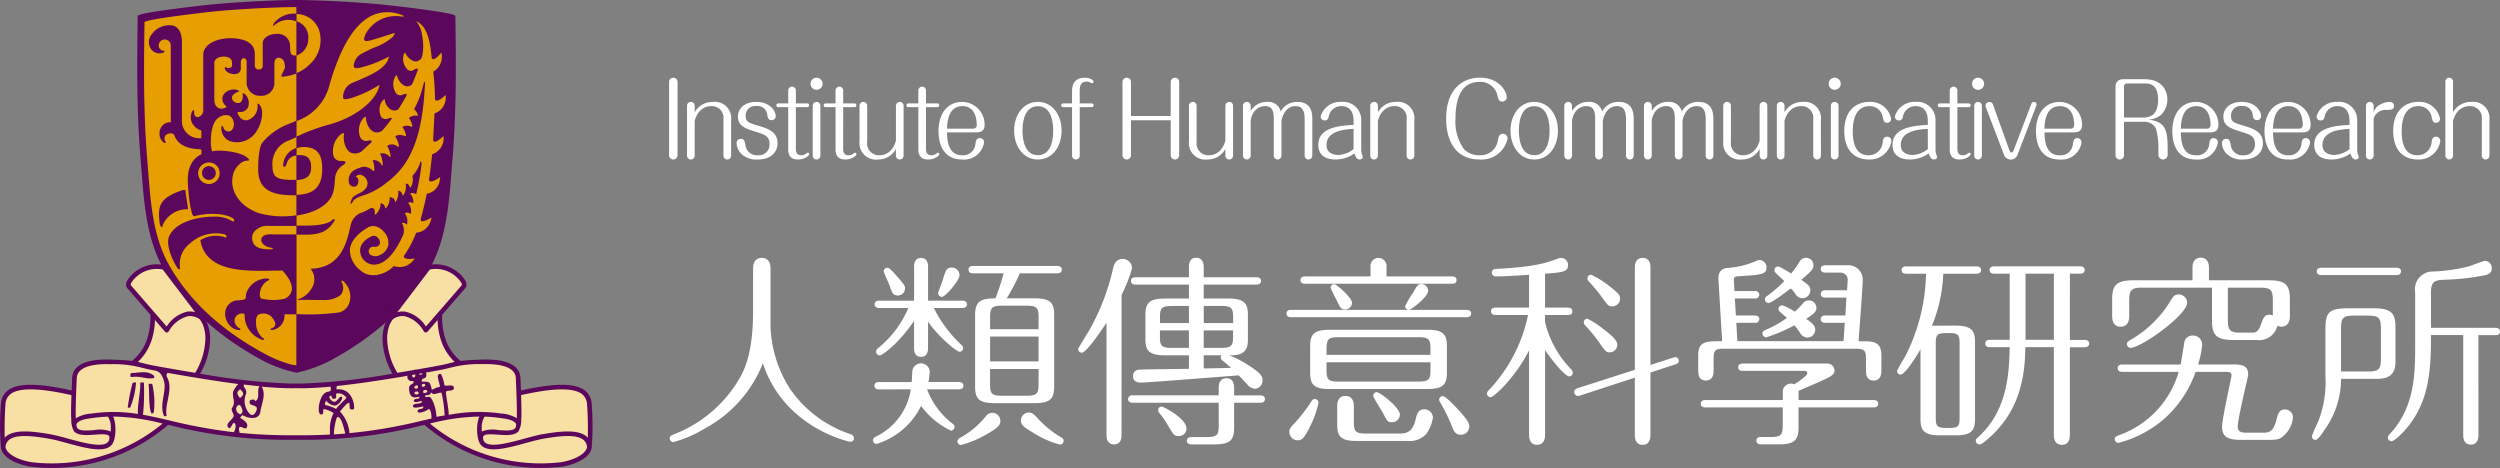
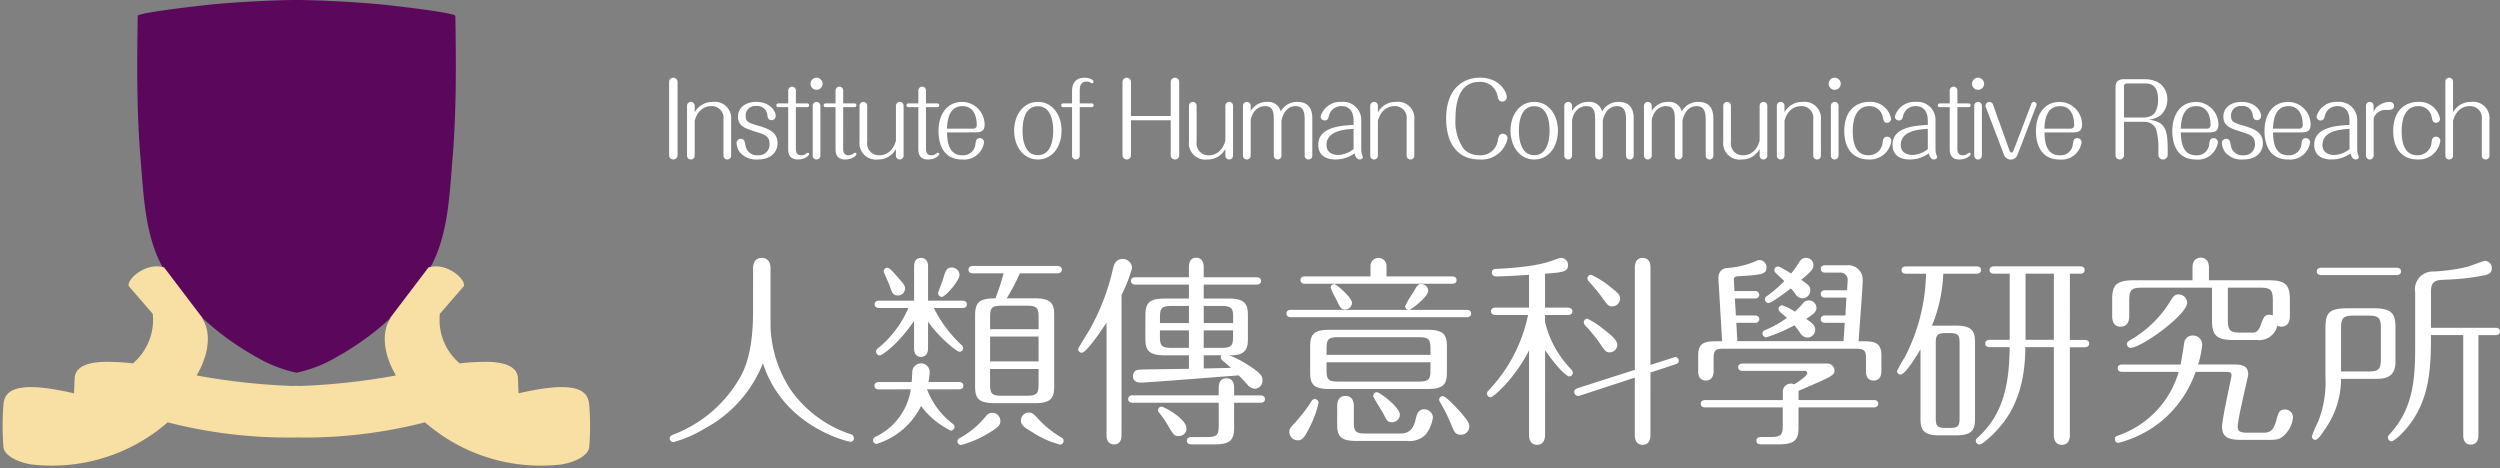
<svg xmlns="http://www.w3.org/2000/svg" width="340.796" height="63.826" viewBox="0 0 340.796 63.826">
  <rect x="0" y="0" width="340.796" height="63.826" fill="#808080" stroke="none" />
  <defs>
    <clipPath id="clip-path">
      <rect id="矩形_769" data-name="矩形 769" width="80.776" height="63.826" fill="none" />
    </clipPath>
  </defs>
  <g id="LOGO" transform="translate(-180 -134.464)">
    <g id="组_1972" data-name="组 1972" transform="translate(180 134.464)">
      <g id="组_1971" data-name="组 1971" clip-path="url(#clip-path)">
        <path id="路径_2056" data-name="路径 2056" d="M99.1,50.811a18.9,18.9,0,0,0,4.328-1.516c5.639-2.977,10.563-7.011,13.772-12.586,2.576-4.481,2.738-10.008,3.159-15.029.544-6.493.493-12.991.391-19.508-.007-.469-9.325-1.5-10.282-1.583C106.69.236,101.629,0,99.1,0S91.511.236,87.732.589C86.775.677,77.458,1.7,77.449,2.172c-.1,6.517-.153,13.015.391,19.508.423,5.021.584,10.548,3.159,15.029,3.208,5.575,8.134,9.609,13.773,12.586A18.873,18.873,0,0,0,99.1,50.811" transform="translate(-58.676)" fill="#5b075b" />
-         <path id="路径_2057" data-name="路径 2057" d="M114.755,29.94a.441.441,0,0,1,.062.009.505.505,0,0,0-.062-.011Zm-1.224.782c.04.015.077.031.111.047-.035-.018-.07-.037-.11-.054a.068.068,0,0,0,0,.007m7.284-11.884s.024-.325.037-.343a2.242,2.242,0,0,0,1.491-1.837,3.2,3.2,0,0,0,.017-.687l-.058.054c-.21.2-.845.8-1.2.719a.271.271,0,0,1-.2-.188,34.589,34.589,0,0,0-.241-3.76,2.254,2.254,0,0,0,1.172-2.057,3.263,3.263,0,0,0-.053-.537l-.064.072c-.207.238-.755.871-1.08.831a.227.227,0,0,1-.18-.143l-.018-.179c-.263-2.826-.843-4.221-2-4.817,0,0-.071-.027-.071-.035a.926.926,0,0,0,.116.195,3.436,3.436,0,0,1,.559,1.163,9.63,9.63,0,0,1,.253,2.073,5.865,5.865,0,0,1-.186,1.5.983.983,0,0,1-.648.519c-.637.153-1.365-.554-1.606-1.128-.007-.018-.02-.037-.036-.037-.051,0-.139.154-.184.262a2.065,2.065,0,0,0,.559,2.069.693.693,0,0,0,.852,0c.187-.126.326-.173.422-.144a.169.169,0,0,1,.113.123c-.241.675-.514,1.354-.821,2.023a.94.94,0,0,1-.58.254c-.719.043-1.318-.841-1.46-1.467-.007-.028-.015-.044-.028-.046-.054-.01-.177.135-.246.239a2.174,2.174,0,0,0,.178,2.252.738.738,0,0,0,.9.157c.222-.1.372-.125.459-.079a.151.151,0,0,1,.074.127c-.351.658-.739,1.315-1.16,1.958a.922.922,0,0,1-.525.151c-.763,0-1.265-.88-1.321-1.485,0-.025-.01-.039-.021-.044-.054-.016-.207.123-.3.227a2.034,2.034,0,0,0-.151,2.185.777.777,0,0,0,.943.211c.237-.087.386-.108.451-.061a.091.091,0,0,1,.036.094c-.407.551-.843,1.1-1.3,1.625a1.259,1.259,0,0,1-.923.225c-.807-.125-1.3-1.278-1.305-2.05,0-.034-.008-.056-.025-.064-.063-.026-.247.117-.346.213a2.57,2.57,0,0,0-.367,2.641.876.876,0,0,0,1,.407c.288-.059.454-.051.508.024.032.045.023.11-.028.2,0,0-1.318,1.223-1.321,1.224a1.553,1.553,0,0,1-1.362.224c-.887-.317-1.2-1.737-1.036-2.613.007-.043,0-.07-.017-.082-.069-.046-.311.079-.444.167a2.98,2.98,0,0,0-.983,2.932,1.016,1.016,0,0,0,1.045.682c.357-.005.55.045.587.152.033.09-.046.21-.243.369a1.9,1.9,0,0,0-.553.44,2.369,2.369,0,0,0-.616,1.342l-.038.484a7.954,7.954,0,0,1-.133,1.141,3.313,3.313,0,0,1-.33.943c-.824,1.5-2.748,2.282-4.77,2.575V29.6c2.46-.074,3.52-1.146,3.52-3.551,0-2.047-.739-2.934-2.47-2.97a3.052,3.052,0,0,0-1.049.165V21.682a24.988,24.988,0,0,1,4.082-1.561c3.344-.85,6.035-2.7,6.973-4.671a3.917,3.917,0,0,0,.281-.868,15.783,15.783,0,0,1-4.083,1.889l-.228.038c-.226.043-.459.088-.58-.012a.268.268,0,0,1-.085-.222,2.1,2.1,0,0,1,1.4-1.993l.091-.038c2.023-.858,3.6-1.531,4.362-2.58a2.5,2.5,0,0,0,.417-.926,16.174,16.174,0,0,1-4.028,1.543l-.082.013c-.181.032-.485.085-.629-.069a.465.465,0,0,1-.05-.442,2.01,2.01,0,0,1,1.008-1.4,20.438,20.438,0,0,1,1.85-.9,7.226,7.226,0,0,0,2.449-1.439c.024-.031.053-.061.074-.093l.016-.026a1.24,1.24,0,0,0,.178-.408l-2.2.693-.433.134c-.628.2-1.28.4-1.488.2-.078-.077-.09-.2-.036-.379a2.578,2.578,0,0,1,.388-.845,4.678,4.678,0,0,1,4.494-2.059c.332.062.5.037.513,0s-.052-.087-.313-.182a5.07,5.07,0,0,0-4.186.15c-2.316,1.184-4.224,4.381-5.674,9.5a6.982,6.982,0,0,1-4.485,4.815V13.007a5.136,5.136,0,0,0,1.76-1.149,4.462,4.462,0,0,0,1.339-4.707,3.3,3.3,0,0,0-2.8-2.193c-.1-.007-.2-.01-.3-.012V4c-2.318,0-7.122.216-10.868.565-1.346.126-9.823,1.1-9.831,1.506-.035,2.211-.063,4.406-.063,6.592,0,4.072.1,8.112.437,12.164l.125,1.579c.345,4.435.7,9.024,2.9,12.864,2.786,4.867,7.222,8.937,13.183,12.1a16.093,16.093,0,0,0,3.508,1.382l.021,0c.062.013.125.024.187.034.137.023.272.044.4.053V45.852a31.616,31.616,0,0,0,5.892-.231,2.084,2.084,0,0,0,1.43-1.7,2.782,2.782,0,0,0-.917-2.546c-.1-.072-.226-.08-.263-.036s-.01.068.036.152a1.493,1.493,0,0,1,.2.8,1.346,1.346,0,0,1-.428,1.023,3.721,3.721,0,0,1-2.354.623l-1.813-.02h-1.76c.021,0,.041-.013.061-.018h-.065a3.253,3.253,0,0,0,2.049-1.538,2.26,2.26,0,0,0-.08-2.632c-.036-.04-.059-.062-.059-.062h.007l-.007-.017c.122,0,.239-.006.354-.013-.113.006-.222.016-.341.015l.014.014a5.781,5.781,0,0,0,1.265-.137,5.774,5.774,0,0,1-.909.107c3.763-.215,4.56-3.613,4.995-5.465l.072-.3a2.347,2.347,0,0,1,1.313-1.776,5.178,5.178,0,0,0,1.134-.515l.3-.161s.1-.043.111-.043c.475.015.464.415.456.68,0,.11-.006.213.03.234.019.01.056,0,.11-.033a2.194,2.194,0,0,0,.665-1.444c0-.031.006-.066.007-.092l0,0a.148.148,0,0,0,0-.02c.516.184.564.487.589.65.006.043.013.085.026.089s.06-.02.132-.077a2,2,0,0,0,.469-1.406.082.082,0,0,0,0-.015h0a.14.14,0,0,0,0-.02c.634.047.7.4.727.576.006.037.014.086.024.088s.027,0,.1-.083a2.173,2.173,0,0,0,.315-1.408.266.266,0,0,0,0-.042h0v-.02a.618.618,0,0,1,.559.528c.019.065.038.128.059.131s.037-.007.1-.082a2,2,0,0,0,.3-1.474.323.323,0,0,0-.022-.059h.007c0-.006,0-.016-.006-.021a.579.579,0,0,1,.571.46c.018.053.035.1.054.106s.044-.012.11-.1a2.117,2.117,0,0,0,.2-1.511,4.616,4.616,0,0,0,1-1.617c.075-.307.121-.347.158-.343.062.007.082.178.088.282a27.555,27.555,0,0,1-.593,3.568l-.006.024a.22.22,0,0,1-.006.028q-.059.274-.124.552l-.007-.006a.136.136,0,0,0-.006.021.79.79,0,0,0-.763-.125c-.051.051,0,.129.061.188a1.594,1.594,0,0,1,.328.971c.006.053.008.1.01.154l-.01-.006c0,.007,0,.015,0,.022-.225-.12-.6-.145-.671-.045-.039.051.015.126.069.18a1.6,1.6,0,0,1,.279,1.15c0,.064-.009.125-.018.178l-.01-.007c0,.006,0,.015,0,.022a.788.788,0,0,0-.765-.129c-.052.051,0,.133.061.191a1.81,1.81,0,0,1,.219,1.191c0,.068-.01.13-.018.182l-.009-.007a.159.159,0,0,0,0,.022c-.213-.193-.574-.3-.656-.227-.037.032-.019.1.05.2a1.983,1.983,0,0,1,.1,1.4c-1.209,2.686-2.554,4.061-4,4.09a1.934,1.934,0,0,1-1.882-1.785c-.1-1.092.936-1.819,1.568-2.077a.7.7,0,0,1,.843.191c.368.445.322.751.218.929a.7.7,0,0,1-.662.314.624.624,0,0,0-.743.353.6.6,0,0,0,.176.724,1.26,1.26,0,0,0,1.272.048,1.988,1.988,0,0,0,1.161-1.324,2.188,2.188,0,0,0-.388-1.6c-.74-1-1.67-1.3-2.487-.794-1.46.9-2.278,1.932-2.365,2.974a3.594,3.594,0,0,0,1.535,2.891c1.305,1.146,3.418.442,4.36-.57a.94.94,0,0,1,.132-.083,2.313,2.313,0,0,0,2.435-.572,3.307,3.307,0,0,0,.376-.449l-.1.008c-.309.033-1.129.117-1.327-.148a.267.267,0,0,1-.009-.28,14.112,14.112,0,0,0,1.64-3.107,2.241,2.241,0,0,0,1.907-1.409,3.262,3.262,0,0,0,.187-.655l-.087.047c-.291.165-1.061.6-1.309.41-.083-.064-.1-.19-.05-.373.29-1,.551-2.118.794-3.329a2.142,2.142,0,0,0,1.754-1.73,3.535,3.535,0,0,0,.08-.553l-.081.053c-.269.181-.98.662-1.3.528a.256.256,0,0,1-.147-.215c.161-1.072.3-2.235.429-3.471a2.26,2.26,0,0,0,1.559-2.293c0-.06,0-.125-.006-.188l-.047.042c-.238.216-.867.793-1.2.71a.244.244,0,0,1-.172-.181l.143-2.87ZM102.01,5.924a2.289,2.289,0,0,1,1.616,2.457,2.389,2.389,0,0,1-1.616,2.236Zm0,18.275a3.577,3.577,0,0,1,.433-.022c1.088,0,1.573.513,1.573,1.661,0,.826-.248,1.668-2.006,1.747Zm5.187,8.923v0c-.705,1.176-1.595,1.905-3.848,1.905l-1.338,0V33.793h1.2c1.84,0,3.1-.248,3.635-.714.248-.215.322-.208.356-.184.063.044.007.2-.007.227m12.3-17.934-.037.536c-.5,7.733-2.9,10.524-5.185,12.235l-.083.063a9.665,9.665,0,0,1-3.028,1.645l-.047.015c-.281.09-1.14.367-1.367.756s-.284.408-.325.386c-.091-.051.088-.565.151-.686.165-.316.451-.492.988-.742,1.026-.48,1.16-1.092,1.147-1.413a1.21,1.21,0,0,0-.766-1.056.745.745,0,0,0-.858.177.572.572,0,0,1,.365.523c.053.579-.25.822-.526.855a.7.7,0,0,1-.765-.626,1.556,1.556,0,0,1,.587-1.526,2.915,2.915,0,0,1,.792-.38l.431-.161a1.722,1.722,0,0,1,1.408.454c.095.074.176.138.208.127l.035-.038a3.009,3.009,0,0,0-.21-1.422l.014-.04.024,0a1.171,1.171,0,0,1,1.137.585c.065.086.126.165.155.155a.074.074,0,0,0,.036-.049,3.476,3.476,0,0,0-.332-1.526L113.426,24h0a.136.136,0,0,0-.009-.018,1.213,1.213,0,0,1,1.239.355c.078.07.146.131.173.116l.03-.047a3.314,3.314,0,0,0-.462-1.449s.119-.131.127-.136a1.259,1.259,0,0,1,1.238.152c.089.056.16.1.193.081l.032-.052a2.858,2.858,0,0,0-.488-1.326s.118-.147.127-.153a1.628,1.628,0,0,1,1.1.031c.095.03.169.054.2.038a.072.072,0,0,0,.029-.057,2.285,2.285,0,0,0-.478-1.127s.1-.146.112-.152a1.457,1.457,0,0,1,1.014.027l.18.037c.018-.01.028-.04.028-.088a2.3,2.3,0,0,0-.45-1.08l-.007-.005h0c0-.005-.009-.011-.013-.015a1.417,1.417,0,0,1,1.078-.331l.167-.009a.062.062,0,0,0,.013-.049,1.876,1.876,0,0,0-.55-.819,12.2,12.2,0,0,0,1.111-2.733c.266-1.05.311-1.042.346-1.036.061.01.053.219-.008,1.036m-6.05,8.806c.031-.008.06-.014.089-.021-.03.006-.059.007-.091.016l0,0m3.923-4.86a1.389,1.389,0,0,1,.179-.125,1.589,1.589,0,0,0-.184.119l.006.006m.161,13a.351.351,0,0,1,.062.057v-.012a.466.466,0,0,0-.062-.045m-2.881-21.418s-.059.033-.157.083c.076-.037.128-.061.153-.07,0,0,0-.008,0-.012m.786-3.215,0-.007-.063.021.06-.014m-2.082,7.058-.163.1c.08-.047.134-.076.161-.09a.071.071,0,0,0,0-.013M102.59,43.721a2.77,2.77,0,0,1-.563.176h.066a2.987,2.987,0,0,0,.5-.176m14.481-15.615a.728.728,0,0,0-.16-.041.046.046,0,0,1,0,.013.756.756,0,0,1,.156.028m-.063,5.467a.83.83,0,0,1,.066.063s0-.007,0-.011c-.021-.018-.044-.035-.067-.052m.862-2.9a.412.412,0,0,1,.071.041V30.7c-.023-.01-.046-.022-.071-.031m.39-1.219a.349.349,0,0,1,.059.053l0-.006a.334.334,0,0,0-.061-.047m-2.338-.4v.005l.074.012c-.024-.006-.047-.013-.075-.017" transform="translate(-61.606 -3.036)" fill="#e79e00" />
-         <path id="路径_2058" data-name="路径 2058" d="M103.4,13.265c-.205-.205-.185-1.14-.184-1.15a1.661,1.661,0,0,0-1.863-1.624c-.918,0-1.867.483-1.867,1.292l.006,3.056a.484.484,0,0,1-.158.382.546.546,0,0,1-.354.118.528.528,0,0,1-.575-.468V13.226c0-1.871-2.092-2.15-3.34-2.15-1.787,0-3.686.8-3.686,2.278V20.91a.932.932,0,0,1-.473.824.528.528,0,0,1-.541.033c-.124-.08-.264-.273-.225-.739a.1.1,0,0,0-.071-.118c-.062-.015-.161.034-.235.219a1.794,1.794,0,0,0,.038,1.532,2.126,2.126,0,0,0,1.256,1l-.015,1.046H91.1a2.381,2.381,0,0,1-2.622-2.642V11.656c0-1.591-.658-2.128-1.211-2.3a2.925,2.925,0,0,0-2.91,1.187,1.676,1.676,0,0,0-.059,2.071,1.436,1.436,0,0,0,1.682.411c.013-.005.121-.079.114-.151,0-.046-.051-.074-.136-.087a.711.711,0,0,1-.653-.736.83.83,0,0,1,.834-.8.809.809,0,0,1,.814.8v1.527l.007,8.953a1.462,1.462,0,0,0-1.539,1.55,1.415,1.415,0,0,0,.669,1.276.124.124,0,0,0,.129-.027c.03-.029.056-.089,0-.2a.715.715,0,0,1-.017-.763.951.951,0,0,1,.867-.307c.184.026.312.1.348.2.447,1.26,1.6,1.9,3.537,1.957a.344.344,0,0,1,.182.111l-.006.573c-.592.254-1.912,1.121-1.855,3.607.042,1.9.416,4.548.777,4.816a.108.108,0,0,0,.094.022c1.61-.447,4-.478,5.209.244.168.1.258.218.247.329a.155.155,0,0,1-.1.133.163.163,0,0,1-.175-.048,4.5,4.5,0,0,0-2.466-.6c-1.671-.027-5.1.487-6.114,2.631-.578,1.228.594,3.7,1.222,4.489a.159.159,0,0,0,.185.023c.05-.021.076-.057.068-.1a3.528,3.528,0,0,1,1.368-3.407A5.222,5.222,0,0,1,94.249,37.8a.421.421,0,0,1,.3.286.135.135,0,0,1-.042.132.117.117,0,0,1-.123.006,3.981,3.981,0,0,0-3.4.386c.725,4.34,6.009,4.232,9.867,4.154l1.319-.017c0,.008,1.476,1.465,1.275,2.691a1.613,1.613,0,0,1-1.008,1.17,7,7,0,0,1-3.187-.057.956.956,0,0,1-.134-.789,2.156,2.156,0,0,1,1.156-1.689c.079-.022.118-.055.11-.1-.018-.091-.265-.157-.431-.138A2.986,2.986,0,0,0,97.3,45.7a1.614,1.614,0,0,0-.112.573c-.036.426-.137.437-.7.5l-.3.035a1.779,1.779,0,0,0-1.8,1.5,2.335,2.335,0,0,0,.583,1.9,1.814,1.814,0,0,0,1.388.654.1.1,0,0,0,.086-.075c.01-.041,0-.1-.128-.176a1.177,1.177,0,0,1-.643-1.305,1.039,1.039,0,0,1,1.1-.7c.008,0,.238,0,.247.169l0,.167.037.486A3.558,3.558,0,0,0,99.5,52.214a.155.155,0,0,0,.159-.087c.019-.052,0-.131-.205-.217a2.726,2.726,0,0,1-.874-2.13,1.437,1.437,0,0,1,.245-.989,1.621,1.621,0,0,1,1.746.154c.484.484.7.927.615,1.248a.7.7,0,0,1-.562.449c-.039.009-.059.076-.049.125,0,.025.03.1.149.087a1.94,1.94,0,0,0,1.732-2.013.1.1,0,0,1,.012-.084.2.2,0,0,1,.161-.052l.95.011.515.007v-10.9l-3.624-.007c-.839,0-1.161.368-1.182.71-.029.453.447,1,1.384,1.112.057.007.2.1.2.154,0,.014-.018.059-.218.063-.621.008-1.913.028-2.384-.736a1.53,1.53,0,0,1-.046-1.529,2.272,2.272,0,0,1,2.114-.924H104.1V35.211a12.215,12.215,0,0,1-5.1-.279c-2.338-.762-4.286-2.9-3.489-5.5a2.9,2.9,0,0,1,.774-1.147,1.663,1.663,0,0,1,1.188-.527c.072.01.116,0,.135-.037.043-.081-.1-.238-.109-.245-.81-.964-4.189-1.252-4.86-.967-.019.007-.04-.024-.05-.043-.274-.5-.374-3.687.834-4.527a1.661,1.661,0,0,1,1.415-.342,1.1,1.1,0,0,1,.655.806,1.219,1.219,0,0,1-.331,1.3.718.718,0,0,1-.876-.157.6.6,0,0,1-.161-.275l-.042-.106c-.033-.068-.091-.147-.147-.143-.019,0-.044.012-.059.055A1.877,1.877,0,0,0,94.986,25.1a3.1,3.1,0,0,0,3.6-1.265c.824-1.158,1.17-3.106.362-3.791-.056-.047-.1-.062-.131-.042-.07.041-.038.22-.031.256a1.944,1.944,0,0,1-1.382,1.991c-.586.108-1.081-.252-1.358-.989a.176.176,0,0,1,.2-.145,1.139,1.139,0,0,0,1.242-.625,1.67,1.67,0,0,0-.526-1.878c-.021-.007-.139-.04-.188,0a.062.062,0,0,0-.022.059c.084.708-.1,1.161-.514,1.24a.859.859,0,0,1-.929-.561c-.108-.389.208-.748.865-.985a.076.076,0,0,0,.05-.049c.013-.055-.044-.12-.051-.127a1.7,1.7,0,0,0-2.1.7,1.236,1.236,0,0,0,.479,1.482s.019.029-.014.076a1.028,1.028,0,0,1-.975.181c-.305-.1-.671-.385-.671-1.215V14.421c0-.511.563-.786,1.12-.831s1.181.128,1.263.618c.1.626.021.789-.178.884a.7.7,0,0,1-.721-.117c0,.006,0,.013-.008.018l0,0c0,.008,0,.016-.007.025a.379.379,0,0,0,.011.362,1.326,1.326,0,0,0,.937.553,1.149,1.149,0,0,0,.948-.148.762.762,0,0,0,.243-.606v-.811c0-.377.207-.557.4-.567.172-.008.358.119.387.419l.011,1.076-.011,1.773a1.814,1.814,0,0,0,1.92,1.86,1.752,1.752,0,0,0,1.87-1.734V14.563c0-.487.2-.8.529-.828a.868.868,0,0,1,.848.755c.112.58.066.669-.089.968l-.088.173-.064.131c-.149.3-.217.443-.168.513s.138.053.331.03a6.8,6.8,0,0,0,1.723-.429V13.407l-.033.007a.712.712,0,0,1-.663-.149M93.612,29.407a1.466,1.466,0,1,1-1.465-1.387,1.431,1.431,0,0,1,1.465,1.387M94.383,15v0l0,.006s0,0,0,0m-3.169,14.4a.938.938,0,1,0,.934-.887.914.914,0,0,0-.934.887m9.9-20.5c-.145.189-.264.406-.2.462.032.03.094,0,.191-.079a2.842,2.842,0,0,1,2.861-.542c.046.015.088.036.133.053V7.741a3.49,3.49,0,0,0-2.98,1.171M99.472,25.258c-.4.534-.605,1.789-.605,3.73,0,3.073,2.373,3.5,4.936,3.5.1,0,.2-.005.294-.008v-2.1c-.1,0-.191.008-.294.008-2.17,0-2.99-.164-2.99-1.905a3.371,3.371,0,0,1,2.355-3.513l.908-.407a.172.172,0,0,1,.022-.01V22.318q-.351.157-.7.308a8.946,8.946,0,0,0-3.923,2.631M89.254,34.394h.024l.035-.024-.346-2.327c0-.124,0-.214-.058-.259s-.185-.035-.421.037c-3.291,1.078-3.3,2.321-3.033,4.609.02.15.228.421.3.423h.017l.02-.032a2.544,2.544,0,0,1,.216-.579,3.6,3.6,0,0,1,3.244-1.851m.02-.018v0l-.118,0c.057,0,.1,0,.118,0m13-6.1a.287.287,0,0,0,.126.327c.04.016.144.03.247-.155,0,0,.1-.229.1-.229A1.439,1.439,0,0,1,104.1,27.07V26.035a2.581,2.581,0,0,0-1.819,2.237" transform="translate(-63.673 -5.868)" fill="#5b075b" />
        <path id="路径_2059" data-name="路径 2059" d="M81.4,168.988c-.157-1.95-1.812-3.315-9.622-1.5-.032-.891-.068-1.685-.084-2.067-.067-1.5-1.664-2.325-4.9-2.22a29.852,29.852,0,0,0-3.045.2,7.8,7.8,0,0,1-2.7-6.75l3.144-3.629c.838-.649-1.97-3.508-4.693-2.7l-5.341,7.035c.083-.07.167-.13.251-.189-1.294,1.643-1.2,4.773.661,7.879a89.923,89.923,0,0,1-12.963,1.432c-.2,0-.415,0-.627-.008s-.424.008-.628.008a89.946,89.946,0,0,1-12.962-1.432c1.861-3.106,1.956-6.236.661-7.879.084.059.168.119.252.189l-5.341-7.035c-2.724-.806-5.532,2.053-4.693,2.7l3.143,3.629a7.8,7.8,0,0,1-2.7,6.75,29.842,29.842,0,0,0-3.045-.2c-3.237-.1-4.835.719-4.9,2.22-.017.382-.052,1.176-.085,2.067-7.81-1.812-9.465-.447-9.622,1.5a37.2,37.2,0,0,0,0,5.866c.182,1.151,1.9,2,3.752,2.32a24.028,24.028,0,0,0,18.636-5.734,65.883,65.883,0,0,0,16.909,2.071c.214,0,.418,0,.628-.006s.414.006.627.006a65.885,65.885,0,0,0,16.911-2.071,24.028,24.028,0,0,0,18.636,5.734c1.848-.316,3.569-1.168,3.751-2.32a37.114,37.114,0,0,0,0-5.866" transform="translate(-1.09 -113.868)" fill="#f8dfa3" />
-         <path id="路径_2060" data-name="路径 2060" d="M18.038,165.2a28.017,28.017,0,0,0-.63,3.249c.126,0,.325.031.343-.011a10.97,10.97,0,0,0,.792-3.412c-.193,0-.414-.051-.505.175m2.21.011c.132.533-.024,3.214.382,3.987.1.164.325-.036.349-.18a11.223,11.223,0,0,0-.228-3.794,1.9,1.9,0,0,0-.5-.013m.743-.8c.03-.005.055-.26-.012-.314-.9-.773-1.993-.375-3.007-.369-.264.007-.174.326-.186.532.127,0,.252.012.379,0,.978-.128,1.86.362,2.826.15m59.666,3.57a2.468,2.468,0,0,0-.992-1.916c-1.356-.985-4.116-.97-8.651.049-.017-.461-.039-.968-.063-1.526l-.008-.167c-.054-1.224-1.006-2.655-5.228-2.519-1.482.049-2.331.107-2.934.183a6.452,6.452,0,0,1-2.084-3.058,9.28,9.28,0,0,1-.416-3.238l3.065-3.537c.158-.139.407-.483.075-1.133a4.769,4.769,0,0,0-5.087-2.086.32.32,0,0,0-.161.11l-5.345,7.034a.311.311,0,0,0-.048.268,4.231,4.231,0,0,0-.42.99,6.07,6.07,0,0,0-.223,1.674,9.91,9.91,0,0,0,1.362,4.711,86.756,86.756,0,0,1-12.482,1.355c-.2,0-.417-.006-.628-.01s-.425.01-.628.01a86.76,86.76,0,0,1-12.482-1.355,9.91,9.91,0,0,0,1.363-4.711,6.107,6.107,0,0,0-.224-1.674,4.313,4.313,0,0,0-.42-.99.305.305,0,0,0-.048-.268L22.6,149.142a.31.31,0,0,0-.161-.11,4.768,4.768,0,0,0-5.086,2.086c-.334.65-.084.994.075,1.133l3.065,3.537a9.3,9.3,0,0,1-.416,3.238A6.449,6.449,0,0,1,18,162.083c-.6-.077-1.452-.135-2.934-.183-4.223-.137-5.174,1.3-5.228,2.519l-.007.167c-.025.558-.045,1.065-.063,1.526-4.534-1.019-7.3-1.034-8.649-.049a2.463,2.463,0,0,0-.994,1.916,37.3,37.3,0,0,0,0,5.941c.227,1.437,2.3,2.287,4.011,2.579a24.381,24.381,0,0,0,18.791-5.7l.067.016A66.048,66.048,0,0,0,39.76,172.84c.213,0,.418,0,.628-.006s.415.006.628.006a66.032,66.032,0,0,0,16.771-2.026c.024,0,.045-.01.068-.016a24.382,24.382,0,0,0,18.79,5.7c1.709-.292,3.784-1.142,4.012-2.579a37.27,37.27,0,0,0,0-5.941m-14.922-5.453c2.048-.067,4.508.213,4.583,1.921l.008.166c.1,2.334.137,3.735.137,4.572,0,.321-.006.542-.014.718a4.588,4.588,0,0,0-2.145-.648,21.376,21.376,0,0,0-7.115.185l-.036-.22c.079-.175-.439-2.814-.361-2.93.195-.284,1.1.018,1.086-.538-.01-.49-.786-.265-1.157-.3-.139-.012-.133-.037-.156-.157a5.029,5.029,0,0,0-.427-1.383c-.155-.152-.4-.012-.443.18-.092.315.413,1.546.215,1.553-.505.023-1.021.459-1.055.344a3.319,3.319,0,0,0-.278-.876c-.241-.34-1.08-.1-1.093-.26-.018-.374.239-.339.39-.424a.364.364,0,0,0,.228-.253.707.707,0,0,0-.058-.5l.83-.146.545-.1c1.1-.192,1.686-.346,2.159-.467a15.109,15.109,0,0,1,4.154-.441m4.478,8.749c-.344.381-1.368.307-2.273.241a4.163,4.163,0,0,0-2.264.192c-.006-.143-.009-.29,0-.446a2.689,2.689,0,0,1,.391-1.582,21,21,0,0,1,2.154.194c1.1.153,1.7.263,2.117.763a.771.771,0,0,1-.121.638m-12.2-5.222c.139.018.241.042.241.187.006.17-.253.2-.295.218-.06.023-.222.018-.246-.048a.252.252,0,0,1,.3-.357m-.48-.489c-.066-.085-.042-.261-.007-.272s.247-.133.342-.066a.218.218,0,0,1,.091.223c-.06.139-.319.246-.426.115m.438,1.256c.042-.15.7.061.756-.4.011-.1.131.084.337.169s.774-.211,1.128-.157a18.361,18.361,0,0,1,.42,3.086l-1.122.187c-.038-1.347-.655-2.711-.974-2.717-.295-.006-.623.132-.546-.165m-.815-2.869c-.009,0-.016-.048-.02-.113l.437-.077a.219.219,0,0,1-.076.166c-.114.078-.277.005-.341.023M58.6,149.62a4.155,4.155,0,0,1,4.267,1.783.722.722,0,0,1,.094.3.1.1,0,0,1-.029.084.378.378,0,0,0-.044.042s-4.373,5.046-4.827,5.568a4.534,4.534,0,0,0-2.81-2.031,2.662,2.662,0,0,0-1.07.07L58.6,149.62m-5.822,9.432a5.259,5.259,0,0,1,.187-1.446,3.476,3.476,0,0,1,.6-1.213,2.215,2.215,0,0,1,1.591-.407,4.184,4.184,0,0,1,2.625,2.079.313.313,0,0,0,.241.139.32.32,0,0,0,.257-.108l1.375-1.587a9.54,9.54,0,0,0,.448,2.71,7.156,7.156,0,0,0,1.875,3c-.183.042-.36.087-.554.137-.463.12-1.037.269-2.109.457l-.547.1-1.978.347a1.188,1.188,0,0,0-.417.071v0q-1.069.184-2.208.374a9.564,9.564,0,0,1-1.39-4.658m3.776,6.487.072-.048c.085-.023.2-.139.287-.042a.293.293,0,0,1,.012.369.317.317,0,0,1-.431-.061c-.047-.078.035-.163.059-.218m-.307-1.232c-.033-.016-.02-.266-.107-.3.153-.025.3-.053.451-.078a.457.457,0,0,1-.024.34.258.258,0,0,1-.32.035m.361,2.006c.1-.073.372-.1.426.036.03.061.077.15.03.212a.485.485,0,0,1-.361.114c-.022-.005-.365-.176-.1-.362m-11.268.907a.419.419,0,0,0,.443-.055c.144-.168-.078-.628.174-.648a1.338,1.338,0,0,1,1.275.6c.055.067-1.071.987-1.4,1.523a5.757,5.757,0,0,0-1.5-.543.674.674,0,0,1,.155-.574,1.686,1.686,0,0,0,1.15.659c.528-.006,1.21-1.005.972-1.178-.372-.264-.636,1-1.313.556-.24-.161-.629-.655-.185-.729.156-.03.072.315.233.382m-12.074-1.9q1.092.133,2.142.234c-.487.5.149,1.619-.593,2.03-.121-.29-.362-.231-.565-.18-.288.071-.253.444-.157.547.282.29,1.114.187.891.844-.157.458-.469.888-.891.559a2.524,2.524,0,0,1-.518-2.819,1.06,1.06,0,0,0-.252-.806.423.423,0,0,1-.057-.409m-.538.641a2.066,2.066,0,0,1,.366.413c.2.4-.176.566-.366.8-.17-.245-.41-.5-.343-.8.036-.162.215-.279.343-.413M17.892,151.829a.267.267,0,0,0-.045-.042.107.107,0,0,1-.029-.084.726.726,0,0,1,.095-.3,4.155,4.155,0,0,1,4.267-1.783c.124.161,3.239,4.26,4.422,5.816a2.668,2.668,0,0,0-1.071-.07,4.533,4.533,0,0,0-2.81,2.031l-4.828-5.568m2.783,7.391a9.607,9.607,0,0,0,.447-2.71L22.5,158.1a.319.319,0,0,0,.257.108.308.308,0,0,0,.24-.139,4.189,4.189,0,0,1,2.627-2.079,2.216,2.216,0,0,1,1.591.407,3.474,3.474,0,0,1,.6,1.213A5.25,5.25,0,0,1,28,159.051a9.572,9.572,0,0,1-1.39,4.658c-1.653-.274-3.225-.551-4.6-.794l-.547-.1c-1.072-.188-1.647-.337-2.109-.457-.194-.051-.369-.1-.553-.137a7.173,7.173,0,0,0,1.876-3M.744,168.029a1.85,1.85,0,0,1,.738-1.461c1.178-.857,3.958-.8,8.258.179-.063,1.816-.064,2.8-.023,3.345a3.077,3.077,0,0,0,.38,1.6c.567.594,1.686.526,2.785.445.789-.057,1.682-.122,1.952.148a.372.372,0,0,1,.084.321.806.806,0,0,1-.334.654c-.882.622-3.345-.048-5.326-.588-.888-.242-1.727-.47-2.411-.59-2.244-.387-4.741-.72-5.979.255a1.923,1.923,0,0,0-.224.22c-.045-1.415.008-3.387.1-4.529m9.7,2.608c.415-.5,1.021-.61,2.118-.763a21.029,21.029,0,0,1,2.154-.194,2.692,2.692,0,0,1,.392,1.582c0,.156,0,.3-.007.446a4.159,4.159,0,0,0-2.263-.192c-.9.066-1.929.141-2.274-.241a.778.778,0,0,1-.121-.638m-6.205,5.246c-1.9-.323-3.319-1.155-3.49-2.027a1.377,1.377,0,0,1,.509-1.028c.988-.776,3.218-.52,5.485-.128.654.113,1.48.338,2.353.576,2.324.634,4.729,1.288,5.852.5.029-.021.05-.046.076-.067.007,0,.016,0,.023-.01.546-.384.714-1.517.687-2.451a4.557,4.557,0,0,0-.3-1.579,28.816,28.816,0,0,1,6.731.956,23.733,23.733,0,0,1-17.929,5.261M31.859,171.8a70.468,70.468,0,0,1-8.73-1.594c-1.278-.3-2.462-.572-3.637-.781a30.617,30.617,0,0,0,.124-4.39,2.4,2.4,0,0,0-.5,0c.073,1.378-.4,2.876-.31,4.281a20.878,20.878,0,0,0-6.33-.054,4.581,4.581,0,0,0-2.144.648c-.008-.176-.015-.4-.015-.718,0-.837.034-2.237.137-4.572l.007-.166c.074-1.707,2.534-1.987,4.583-1.921a15.1,15.1,0,0,1,4.154.441c.468.121,1.052.273,2.128.462.06.035.125.068.178.1.51.18.924,1.2.936,1.881.036,1.384-.678,2.812-.079,4.175.024.05.223.014.349.014-.305-1.766,1-3.673.03-5.355a.523.523,0,0,1,.1-.542c2.838.5,6.305,1.093,9.636,1.523a4.121,4.121,0,0,0-.657.954c-.26.755.39,1.495-.17,2.274-.247.342.272.869.2,1.135-.138.56-1.179,1.01-.734,1.563.356.439.553-.741.806-.618.4.2.113,1.052-.064,1.268m.708-3.716c.222-.084.4.443.486.741.054.179-.162.566-.314.52-.577-.167-.8-1.024-.173-1.262m12.408,4c0,.01.01.021.017.03-1.233.063-2.552.1-3.977.1-.213,0-.417,0-.628-.005s-.415.005-.628.005c-2.7,0-5.032-.129-7.09-.331-.066-.179-.178-.789.059-.812.307-.025.71.38.879.122.384-.605-.391-1.044-.884-1.371.125-.137.312-.381.355-.355.829.509,2.266.67,2.417-.469.138-1.069.8-2.254.217-3.342a.324.324,0,0,0-.014-.071c1.464.134,2.845.217,4.062.217.2,0,.418-.006.628-.01s.426.01.628.01c1.213,0,2.588-.082,4.047-.216l.008.092c0,.135.211.539-.346.6-1.224.115-1.613,3.074-.954,3.1.449.02.227-.481.33-.708.047-.1,1.012.221,1.371.518a4.772,4.772,0,0,0-.49,1.966c-.013.253.011.87-.007.938m.545,0v-.143a8.387,8.387,0,0,1,.372-2.09c.264-.457.658.369.7.475a12.68,12.68,0,0,1,.475,1.649c-.5.042-1.012.078-1.542.109M57.645,170.2a67.679,67.679,0,0,1-10.053,1.729.157.157,0,0,0,.038-.164,5.017,5.017,0,0,0-1.287-2.786c.336-.389.971-1.214,1.228-1.184.149.013.029.752.167.857.084.068.516.074.528-.045.076-.788-.383-2.859-2.414-2.641l.047-.365,0-.1c3.187-.33,6.692-.884,9.771-1.411a.206.206,0,0,0-.151.2.633.633,0,0,0,.788.532c.1-.018.083.217.006.308-.131.138-.588.224-.552.761.108,1.8,1.333.925,1.4,1.112.132.356-.75.163-.75.491.006.459,1.05-.031,1.08.073.156.507-1.213.174-1.2.664.012.506,1.38-.025,1.4.078.12.5-.779.163-.761.651.011.207.341.182.515.133a2.714,2.714,0,0,0,1.044-.482,1.261,1.261,0,0,1,.252.477,4.568,4.568,0,0,1,.085.756.266.266,0,0,0,.006.087c-.389.089-.785.18-1.191.275m18.895,5.679a23.733,23.733,0,0,1-17.929-5.261,28.814,28.814,0,0,1,6.731-.956,4.583,4.583,0,0,0-.3,1.579c-.025.934.144,2.066.689,2.451.007.006.015.006.022.01.026.022.048.047.075.067,1.125.79,3.528.136,5.853-.5.874-.238,1.7-.463,2.354-.576,2.266-.392,4.5-.648,5.483.128a1.371,1.371,0,0,1,.509,1.028c-.17.872-1.594,1.7-3.489,2.027m3.593-3.325a1.931,1.931,0,0,0-.225-.22c-1.237-.974-3.735-.642-5.979-.255-.684.119-1.523.347-2.411.59-1.98.54-4.444,1.21-5.327.588a.809.809,0,0,1-.333-.654.372.372,0,0,1,.084-.321c.269-.27,1.162-.2,1.952-.148,1.1.081,2.217.149,2.784-.445a3.064,3.064,0,0,0,.381-1.6c.042-.543.042-1.53-.022-3.345,4.3-.975,7.079-1.036,8.257-.179a1.853,1.853,0,0,1,.739,1.461c.091,1.141.145,3.114.1,4.529" transform="translate(0 -112.884)" fill="#5b075b" />
      </g>
    </g>
    <path id="路径_2062" data-name="路径 2062" d="M12.656-16.044c0,5.488-1.148,7.756-1.6,8.652A17.72,17.72,0,0,1,1.792.7c-.2.084-.5.2-.5.532a.54.54,0,0,0,.5.5A16.456,16.456,0,0,0,6.1-.14,17.286,17.286,0,0,0,14-9.016C16.828-.252,25.7,1.68,25.9,1.68a.452.452,0,0,0,.5-.476.577.577,0,0,0-.476-.56,16.217,16.217,0,0,1-8.2-6.132,16.762,16.762,0,0,1-2.688-8.54v-7.924c0-.224,0-1.428-1.2-1.428-1.036,0-1.176.952-1.176,1.428Zm34.58-1.82a30.907,30.907,0,0,0,1.792-3.416h5.1c.2,0,.616-.056.616-.5s-.42-.5-.616-.5H42.644c-.2,0-.616.028-.616.5,0,.448.392.5.616.5h4.172a32.176,32.176,0,0,1-1.12,3.416c-2.044,0-2.772.42-2.772,2.3V-5.88c0,1.512.336,2.3,2.632,2.3h5.516c2.212,0,2.632-.7,2.632-2.3v-9.688c0-1.512-.336-2.3-2.632-2.3Zm4.34,5.208v3.388H44.968v-3.388Zm-6.608-1.008v-1.6c0-1.316.224-1.6,1.6-1.6H49.98c1.428,0,1.6.364,1.6,1.6v1.6Zm6.608,5.432v2.044c0,1.232-.168,1.6-1.6,1.6H46.564c-1.372,0-1.6-.28-1.6-1.6V-8.232ZM36.512-14.7c1.344,2.016,3.892,4.116,4.284,4.116a.5.5,0,0,0,.5-.5.66.66,0,0,0-.252-.448A17.55,17.55,0,0,1,37.3-16.548h3.892c.2,0,.616-.056.616-.5s-.42-.5-.616-.5H36.512V-22.2c0-.364-.084-1.176-.98-1.176-.812,0-.924.756-.924,1.176v4.648h-4.76c-.2,0-.616.056-.616.5s.42.5.616.5h3.976a14.126,14.126,0,0,1-4.172,5.516.582.582,0,0,0-.224.448.5.5,0,0,0,.5.5c.336,0,2.548-1.568,4.676-4.7v3.724c0,.392.084,1.176.952,1.176.84,0,.952-.784.952-1.176ZM34.16-5.46A8.552,8.552,0,0,1,29.4.98c-.28.14-.392.28-.392.5a.5.5,0,0,0,.476.5,10.053,10.053,0,0,0,6.076-5.18A10.885,10.885,0,0,0,39.62.168a.527.527,0,0,0,.5-.532c0-.224-.168-.336-.308-.448A10.622,10.622,0,0,1,36.372-5.46h4.34c.2,0,.616-.056.616-.5s-.42-.5-.616-.5H36.568a13.519,13.519,0,0,0,.168-1.344,1.184,1.184,0,0,0-1.176-1.2,1.2,1.2,0,0,0-1.2,1.176c0,.2-.056,1.148-.084,1.372H29.82c-.2,0-.616.028-.616.5,0,.448.392.5.616.5Zm-1.708-12.8a.97.97,0,0,0,.924-.952c0-.364-.112-.532-1.12-1.68-.756-.868-1.064-1.148-1.316-1.148a.512.512,0,0,0-.476.476c0,.168.672,1.6.784,1.9C31.612-18.592,31.724-18.256,32.452-18.256ZM40.8-21.028a1.034,1.034,0,0,0-1.036-1.036c-.7,0-.84.308-1.232,1.652-.084.28-.644,1.68-.644,1.82a.526.526,0,0,0,.5.532C38.864-18.06,40.8-20.3,40.8-21.028ZM46.368-1.176a1.111,1.111,0,0,0-1.092-1.092,1.112,1.112,0,0,0-.868.448A11.769,11.769,0,0,1,40.88,1.148a.552.552,0,0,0-.364.476.5.5,0,0,0,.5.5A14.208,14.208,0,0,0,44.772.5C46.284-.364,46.368-.728,46.368-1.176Zm8.624,2.688a.465.465,0,0,0-.28-.392A13.97,13.97,0,0,1,51.3-1.68c-.42-.448-.672-.616-1.008-.616a1.077,1.077,0,0,0-1.12,1.064c0,.616.364.9,1.568,1.624a13.146,13.146,0,0,0,3.752,1.68A.521.521,0,0,0,54.992,1.512Zm17.08-19.348h-3.3c-2.156,0-2.632.644-2.632,2.3V-12.4c0,1.456.28,2.3,2.632,2.3h3.3V-8.26c-6.132.084-6.832.084-7.084.168a.822.822,0,0,0-.532.84c0,.784.644.868,1.092.868.924,0,12.124-.9,13.3-.98.42.392.5.5,1.176,1.232a1.429,1.429,0,0,0,1.064.588A1.094,1.094,0,0,0,82.1-6.692c0-.476-.168-.728-.672-1.176a15.756,15.756,0,0,0-3.864-2.24H77.9c2.184,0,2.212-1.316,2.212-2.3V-15.54c0-1.456-.308-2.3-2.632-2.3H74.088v-1.9h7.2c.168,0,.616-.056.616-.5s-.42-.5-.616-.5h-7.2v-1.428c0-.364-.112-1.232-1.036-1.232-.868,0-.98.812-.98,1.232v1.428h-7.28c-.168,0-.616.028-.616.5,0,.448.42.5.616.5h7.28Zm2.016,4.34h4v.784c0,1.232-.14,1.6-1.6,1.6H74.088Zm0-3.332H76.5c1.456,0,1.6.364,1.6,1.6v.728h-4ZM72.072-14.5H68.124v-.728c0-1.232.14-1.6,1.6-1.6h2.352Zm0,3.388H69.72c-1.456,0-1.6-.364-1.6-1.6V-13.5h3.948Zm2.016,1.008H76.5a.473.473,0,0,0-.084.28.576.576,0,0,0,.252.448c.28.224.924.784,1.148.98-.588.028-3.192.084-3.724.084ZM78.232-3.64h3.584c.2,0,.616-.028.616-.5,0-.42-.392-.5-.616-.5H78.232V-5.684c0-.392-.084-1.288-1.036-1.288-1.064,0-1.064,1.064-1.064,1.288v1.036H64.4a.537.537,0,0,0-.616.532c0,.42.42.476.616.476H76.132V-.56c0,1.232-.14,1.6-1.568,1.6H72.436c-.2,0-.644.056-.644.5s.42.5.644.5H75.6c2.156,0,2.632-.644,2.632-2.3ZM62.888-18.34a19.48,19.48,0,0,0,1.428-3.64,1.273,1.273,0,0,0-1.26-1.26c-.812,0-1.176.56-1.344,1.372a30.833,30.833,0,0,1-3.136,8.2c-.224.42-1.6,2.548-1.6,2.716a.5.5,0,0,0,.476.5c.644,0,2.66-3,3.388-4.088V.784c0,.224,0,1.26,1.036,1.26.9,0,1.008-.812,1.008-1.26Zm5.46,15.232a.479.479,0,0,0-.476.5.464.464,0,0,0,.14.336,12.282,12.282,0,0,1,1.2,1.736C70,.784,70.084.9,70.672.9A1.007,1.007,0,0,0,71.736-.14C71.736-1.456,68.656-3.108,68.348-3.108Zm38.892-4.7v-3.472c0-1.484-.308-2.3-2.6-2.3H91.2c-2.212,0-2.6.728-2.6,2.3v3.472c0,1.512.308,2.3,2.6,2.3h13.44C106.848-5.516,107.24-6.216,107.24-7.812ZM105-10.164H90.832v-.784c0-1.316.224-1.624,1.6-1.624H103.4c1.428,0,1.6.364,1.6,1.624Zm0,2.044c0,1.232-.168,1.6-1.6,1.6H92.428c-1.372,0-1.6-.28-1.6-1.6V-9.156H105Zm5.544-7.672c0-.448-.392-.5-.616-.5h-7.84c.336-.056,2.6-1.792,2.6-2.6a.946.946,0,0,0-.9-.924c-.476,0-.532.084-1.176,1.2a12.68,12.68,0,0,0-1.064,1.82.5.5,0,0,0,.5.5H85.988c-.2,0-.616.028-.616.5,0,.448.392.5.616.5h23.94C110.124-15.288,110.544-15.344,110.544-15.792Zm-1.988-4.564c0-.476-.42-.5-.616-.5H99.008v-1.428a1.093,1.093,0,0,0-1.092-1.092,1.092,1.092,0,0,0-1.092,1.092v1.428H87.892c-.2,0-.616.056-.616.5s.42.5.616.5H107.94C108.164-19.852,108.556-19.908,108.556-20.356ZM94.3-17.276c0-.672-2.1-2.52-2.408-2.52a.485.485,0,0,0-.5.5A14.889,14.889,0,0,0,92.2-17.64c.5,1.064.616,1.288,1.176,1.288A.914.914,0,0,0,94.3-17.276ZM110.292-.392c0-.476-.224-.812-1.12-1.876-.532-.588-2.072-2.268-2.492-2.268a.517.517,0,0,0-.5.476.887.887,0,0,0,.168.42,24.057,24.057,0,0,1,1.568,3.192c.28.7.476,1.176,1.232,1.176A1.129,1.129,0,0,0,110.292-.392Zm-9.464-1.624c0-.98-2.716-3.052-3.136-3.052a.484.484,0,0,0-.5.5c0,.2,1.148,1.988,1.344,2.352.56,1.092.644,1.232,1.2,1.232A1.047,1.047,0,0,0,100.828-2.016Zm4.508.392a1.187,1.187,0,0,0-1.148-1.12c-.9,0-1.064.728-1.232,1.456C102.536.56,101.416.56,100.772.56h-4.62c-1.372,0-1.6-.28-1.6-1.6V-3.164c0-.42-.084-1.4-1.148-1.4-1.008,0-1.12.9-1.12,1.4V-.728c0,1.568.364,2.3,2.6,2.3h6.916a3.117,3.117,0,0,0,2.6-.924A5.075,5.075,0,0,0,105.336-1.624ZM89.74-3.64a.521.521,0,0,0-.5-.5.517.517,0,0,0-.448.28A22.229,22.229,0,0,1,86.464-.84c-.56.588-.7.756-.7,1.176a1.135,1.135,0,0,0,1.148,1.148c.5,0,.84-.168,1.652-1.848A13.214,13.214,0,0,0,89.74-3.64Zm30.884-7.168c1.708,2.492,2.968,3.584,3.276,3.584a.5.5,0,0,0,.5-.5.82.82,0,0,0-.2-.448,13.843,13.843,0,0,1-3.584-6.468V-15.6h3.108c.2,0,.616-.028.616-.5,0-.448-.42-.5-.616-.5h-3.108v-4.62c2.464-.2,3.136-.252,3.136-1.2a.943.943,0,0,0-.952-.952,1.474,1.474,0,0,0-.5.112c-1.344.5-3,1.12-8.232,1.372-.252,0-.7.028-.7.532,0,.112.056.5.588.5,1.036,0,3.36-.14,4.48-.224v4.48h-4.564c-.2,0-.616.056-.616.5s.42.5.616.5H118.3a21.031,21.031,0,0,1-5.32,10.22.71.71,0,0,0-.28.5.521.521,0,0,0,.5.5c.364,0,3.248-2.492,5.236-6.384V.756c0,.42.112,1.344,1.092,1.344,1.064,0,1.092-1.092,1.092-1.344Zm14.364,3.052,3.416-1.12c.308-.112.448-.224.448-.476a.494.494,0,0,0-.448-.5,1,1,0,0,0-.28.056l-3.136,1.008v-13.3c0-.224,0-1.288-1.064-1.288-.952,0-1.064.868-1.064,1.288V-8.12l-7.784,2.492c-.308.112-.476.252-.476.532a.527.527,0,0,0,.5.532,1.007,1.007,0,0,0,.308-.056l7.448-2.436V.784c0,.42.112,1.316,1.064,1.316.98,0,1.064-.9,1.064-1.316ZM126.9-21.084a.5.5,0,0,0-.5.5.5.5,0,0,0,.14.364A25.468,25.468,0,0,1,128.24-18.2c.952,1.344,1.036,1.428,1.54,1.428a1.063,1.063,0,0,0,1.064-1.064c0-.5-.28-.756-1.26-1.54A12.472,12.472,0,0,0,126.9-21.084Zm-.5,5.992a.5.5,0,0,0-.5.5.59.59,0,0,0,.14.364,21.257,21.257,0,0,1,1.848,2.212c.924,1.344,1.036,1.512,1.54,1.512a1.034,1.034,0,0,0,1.036-1.036c0-.7-1.008-1.456-1.988-2.212A11.655,11.655,0,0,0,126.392-15.092Zm29.6,7.112c.364,0,.364.28.364.336,0,.336-1.148,1.092-1.792,1.512a.791.791,0,0,0-.448-.112,1.092,1.092,0,0,0-1.092,1.176V-4H142.464c-.2,0-.616.056-.616.5s.392.5.616.5H153.02V-.588c0,1.26-.168,1.624-1.6,1.624h-1.372c-.2,0-.616.028-.616.5,0,.448.42.5.616.5h2.492c2.212,0,2.632-.728,2.632-2.3V-3h10.248c.2,0,.616-.056.616-.5s-.392-.5-.616-.5H155.176v-1.26c.588-.252,3.584-1.512,4.228-1.9.392-.252.672-.42.672-.868a.979.979,0,0,0-1.036-.952H147.56c-.2,0-.616.056-.616.5s.392.5.616.5Zm-1.316-8.064a8.192,8.192,0,0,0-1.708-.868.507.507,0,0,0-.532.5.51.51,0,0,0,.112.308c.224.2.868.756,1.036.9a14.461,14.461,0,0,1-3,1.68.465.465,0,0,0-.336.448.547.547,0,0,0,.5.532,22.456,22.456,0,0,0,3.864-1.652,12.762,12.762,0,0,1,.868,1.2,1.166,1.166,0,0,0,.924.476,1.076,1.076,0,0,0,1.036-1.064c0-.476-.252-.812-1.232-1.484,1.036-.672,1.4-.98,1.4-1.512a1.047,1.047,0,0,0-1.036-1.008.993.993,0,0,0-.84.448A13.759,13.759,0,0,1,154.672-16.044Zm-10.864,4.032c-1.6,0-2.324.336-2.324,1.932v2.156c0,.392.084,1.26,1.036,1.26,1.036,0,1.064-1.036,1.064-1.26V-9.6c0-1.176.2-1.4,1.372-1.4h18c1.232,0,1.4.28,1.4,1.4v1.68c0,.392.084,1.26,1.036,1.26,1.036,0,1.064-1.036,1.064-1.26V-10.08c0-1.652-.812-1.932-2.324-1.932h-.784c.084-1.316.56-7.42.56-8.26v-.28a1.953,1.953,0,0,0-2.128-1.82h-2.968c-.224,0-.616.056-.616.5s.42.5.616.5h2.016a.97.97,0,0,1,1.036,1.036l-.084,1.372H158.7a.5.5,0,0,0-.5.5c0,.448.42.5.616.5H161.7l-.14,2.436H158.7a.5.5,0,0,0-.5.5c0,.448.42.5.616.5h2.66l-.168,2.492H146.832l-.14-2.492h2.632a.5.5,0,0,0,.5-.5c0-.448-.42-.5-.616-.5h-2.576l-.14-2.324h2.828a.5.5,0,0,0,.5-.476.537.537,0,0,0-.616-.532H146.44l-.084-1.484c-.028-.5.308-.5.56-.532,3.36-.2,3.892-.28,3.892-1.232a.992.992,0,0,0-.98-.98.766.766,0,0,0-.392.112,12.065,12.065,0,0,1-4.032.98c-.112,0-1.232.084-1.148,1.54l.5,8.428Zm10.36-9.24c-1.372-.812-1.652-.952-1.792-.952a.482.482,0,0,0-.5.5.42.42,0,0,0,.14.336c.336.336.868.812,1.2,1.148a16.691,16.691,0,0,1-2.436,2.1.448.448,0,0,0-.2.392.5.5,0,0,0,.476.5c.476,0,2.52-1.6,3.052-1.988a4.508,4.508,0,0,1,.7.868,1.149,1.149,0,0,0,.924.476,1.083,1.083,0,0,0,1.036-1.092c0-.56-.252-.728-1.232-1.428,1.652-1.372,1.652-1.6,1.652-1.988a.98.98,0,0,0-.98-1.008,1.038,1.038,0,0,0-.868.448A13.048,13.048,0,0,1,154.168-21.252Zm19.18,7.112a20.533,20.533,0,0,0,1.54-7.084h4.536c.2,0,.616-.056.616-.5s-.392-.5-.616-.5h-9.6c-.2,0-.616.056-.616.5s.392.5.616.5h2.716a25.785,25.785,0,0,1-2.884,11.368,14.983,14.983,0,0,0-1.064,1.9.471.471,0,0,0,.476.476c.616,0,2.128-2.408,2.716-3.444v9.436c0,1.512.336,2.3,2.632,2.3H176.6c2.212,0,2.632-.7,2.632-2.3v-10.36c0-1.484-.336-2.3-2.632-2.3ZM177.128-1.6c0,1.176-.2,1.4-1.372,1.4h-.476c-1.232,0-1.4-.28-1.4-1.4V-11.732c0-1.148.2-1.4,1.4-1.4h.476c1.2,0,1.372.28,1.372,1.4Zm15.036-19.628h1.4c.2,0,.616-.056.616-.5s-.42-.5-.616-.5H181.832c-.2,0-.616.056-.616.5s.42.5.616.5h2.128v9.016h-2.716c-.2,0-.616.056-.616.5s.392.5.616.5h2.716c-.084,3.528-.28,8.512-4.144,12.124-.42.392-.476.42-.476.644a.521.521,0,0,0,.5.5c.392,0,1.372-.952,1.764-1.316,2.184-2.128,4.48-5.432,4.48-11.956h3.892V.756c0,.448.112,1.344,1.092,1.344s1.092-.868,1.092-1.344V-11.2h2.016c.168,0,.616-.056.616-.5s-.42-.5-.616-.5h-2.016Zm-2.184,9.016h-3.864v-9.016h3.864Zm10.948-8.12c-2.52,0-3,.728-3,2.6v2.3c0,.476.112,1.428,1.148,1.428,1.176,0,1.176-1.2,1.176-1.428v-2.1c0-1.512.308-1.792,1.792-1.792h9.492v4.508c0,2.072.7,2.632,3,2.632h3.192a2.518,2.518,0,0,0,2.716-1.96,1.111,1.111,0,0,0,.532.14c1.176,0,1.176-1.2,1.176-1.428v-2.3c0-2.072-.672-2.6-3-2.6H211.12v-1.764c0-.672-.308-1.316-1.12-1.316-.2,0-1.12.056-1.12,1.316v1.764Zm17.108,1.008c1.54,0,1.792.308,1.792,1.792v1.988a1.241,1.241,0,0,0-.42-.084c-.728,0-.84.336-1.26,1.484-.364.952-.812.952-1.092.952h-1.568c-1.54,0-1.792-.308-1.792-1.82V-19.32ZM199.3-8.848c-.224,0-.616.056-.616.5,0,.476.42.5.616.5H207a13.028,13.028,0,0,1-8.036,8.6c-.476.168-.672.224-.672.588a.5.5,0,0,0,.476.5,15.5,15.5,0,0,0,6.02-3.08A15.349,15.349,0,0,0,209.3-7.84h4.284c.2,0,.616,0,.616.476,0,.28-1.288,5.852-1.288,7,0,1.428.84,1.792,2.66,1.792h3.752c1.2,0,1.54-.14,2.072-.644a3.783,3.783,0,0,0,1.176-2.408,1.07,1.07,0,0,0-1.064-1.092c-.756,0-.924.392-1.2,1.456C220-.112,219.632.448,218.624.448h-2.38c-.84,0-1.2-.2-1.2-.812,0-1.148,1.428-6.832,1.428-7.112,0-1.036-.588-1.372-1.848-1.372h-4.984a13.356,13.356,0,0,0,.56-2.66,1.242,1.242,0,0,0-1.26-1.288,1.145,1.145,0,0,0-1.2,1.064c-.14.9-.364,2.268-.476,2.884Zm7.672-9.548c-.448,0-.672.2-.952.644a15.312,15.312,0,0,1-5.572,5.544c-.392.224-.5.308-.5.588a.5.5,0,0,0,.476.5c1.484,0,7.728-4.508,7.728-6.16A1.173,1.173,0,0,0,206.976-18.4ZM227-7.28a14.752,14.752,0,0,1-.98,6.188,19.011,19.011,0,0,0-.868,2.016.463.463,0,0,0,.476.5c.364,0,.924-.868,1.26-1.372a11.955,11.955,0,0,0,2.24-6.944h4.76c1.148,0,2.66-.14,2.66-2.3V-13.8c0-1.932-.392-2.716-3.052-2.716H230.3c-2.828,0-3.3.5-3.3,2.856Zm2.128-6.44c0-1.512.28-1.792,1.792-1.792h1.848c1.54,0,1.792.308,1.792,1.792v4.032c0,1.54-.308,1.792-1.792,1.792h-3.64ZM245.784.812c0,.42.112,1.26,1.036,1.26.952,0,1.036-.9,1.036-1.26V-12.852h2.324c.224,0,.616-.056.616-.5s-.42-.5-.616-.5h-8.792v-4.872c0-1.54.644-1.624,1.848-1.68a32.437,32.437,0,0,0,5.656-.644c.56-.2.784-.42.784-.924a.971.971,0,0,0-.924-1.008c-.224,0-1.96.7-2.408.812a24.276,24.276,0,0,1-4.62.644,2.422,2.422,0,0,0-2.492,2.828V-11.4c0,4.116-.14,8.428-3.416,11.984-.252.28-.308.336-.308.532a.521.521,0,0,0,.5.5c.392,0,2.044-1.456,3.164-3.3,1.624-2.66,2.212-5.628,2.212-10.416v-.756h4.4ZM226.436-22.036c-.2,0-.616.056-.616.5s.42.5.616.5h10.248c.2,0,.616-.056.616-.5s-.392-.5-.616-.5Z" transform="translate(270 193)" fill="#fff" />
    <path id="路径_2061" data-name="路径 2061" d="M2.365-10.354a.586.586,0,0,0-.591-.591.572.572,0,0,0-.564.591V-.385a.575.575,0,0,0,.577.591.583.583,0,0,0,.578-.591Zm7.3,5.184a2.232,2.232,0,0,0-2.5-2.475A2.754,2.754,0,0,0,4.7-6.229v-.88a.52.52,0,0,0-.536-.536.523.523,0,0,0-.509.536V-.33A.517.517,0,0,0,4.18.206.525.525,0,0,0,4.7-.33V-5.074C5.266-7.068,6.71-7.068,6.944-7.068A1.6,1.6,0,0,1,8.621-5.253V-.33a.52.52,0,0,0,.536.536A.523.523,0,0,0,9.666-.33Zm1.32,2.557a.568.568,0,0,0-.578.605A2.322,2.322,0,0,0,10.863-.77a2.9,2.9,0,0,0,2.42.976c1.966,0,2.709-1.155,2.709-2.2,0-1.636-1.361-2.035-2.9-2.489-1.059-.316-1.444-.481-1.444-1.238A1.293,1.293,0,0,1,13.1-7.081a1.346,1.346,0,0,1,1.5,1.21c.041.3.1.715.591.715a.542.542,0,0,0,.55-.55c0-.729-.811-1.939-2.654-1.939-1.568,0-2.489.88-2.489,1.994,0,1.334.962,1.623,2.764,2.186.935.289,1.54.564,1.54,1.54A1.457,1.457,0,0,1,13.351-.371a1.583,1.583,0,0,1-1.733-1.347C11.523-2.269,11.454-2.612,10.986-2.612ZM18.494-6.93h1.54a.245.245,0,0,0,.261-.261.242.242,0,0,0-.261-.248h-1.54V-9.185a.517.517,0,0,0-.522-.536.525.525,0,0,0-.523.536v1.746H16.1a.264.264,0,0,0-.275.261.254.254,0,0,0,.275.247h1.347v5.748c0,1.017.536,1.389,1.306,1.389,1.017,0,1.554-.564,1.554-.729a.188.188,0,0,0-.192-.193.3.3,0,0,0-.179.083,1.063,1.063,0,0,1-.729.261c-.687,0-.715-.591-.715-.935Zm3.341-.179a.528.528,0,0,0-.536-.536.523.523,0,0,0-.509.536V-.33a.517.517,0,0,0,.523.536.534.534,0,0,0,.522-.536Zm-.522-3.836a.827.827,0,0,0-.825.825.827.827,0,0,0,.825.825.827.827,0,0,0,.825-.825A.836.836,0,0,0,21.313-10.945Zm3.63,4.015h1.54a.245.245,0,0,0,.261-.261.242.242,0,0,0-.261-.248h-1.54V-9.185a.517.517,0,0,0-.522-.536.525.525,0,0,0-.523.536v1.746H22.55a.264.264,0,0,0-.275.261.254.254,0,0,0,.275.247H23.9v5.748C23.9-.165,24.434.206,25.2.206c1.017,0,1.554-.564,1.554-.729a.188.188,0,0,0-.192-.193.3.3,0,0,0-.179.083,1.063,1.063,0,0,1-.729.261c-.687,0-.715-.591-.715-.935ZM27.17-2.269a2.238,2.238,0,0,0,2.5,2.475,2.736,2.736,0,0,0,2.461-1.43V-.33a.52.52,0,0,0,.536.536.523.523,0,0,0,.509-.536V-7.109a.517.517,0,0,0-.522-.536.525.525,0,0,0-.522.536v4.744c-.55,1.994-2.008,1.994-2.241,1.994A1.608,1.608,0,0,1,28.215-2.2V-7.109a.52.52,0,0,0-.536-.536.523.523,0,0,0-.509.536ZM36.231-6.93h1.54a.245.245,0,0,0,.261-.261.242.242,0,0,0-.261-.248h-1.54V-9.185a.517.517,0,0,0-.522-.536.525.525,0,0,0-.522.536v1.746H33.839a.264.264,0,0,0-.275.261.254.254,0,0,0,.275.247h1.347v5.748c0,1.017.536,1.389,1.306,1.389,1.018,0,1.554-.564,1.554-.729a.188.188,0,0,0-.193-.193.3.3,0,0,0-.179.083,1.063,1.063,0,0,1-.729.261c-.687,0-.715-.591-.715-.935Zm6.737,3.438c.756,0,1.251-.165,1.251-1.045a3.088,3.088,0,0,0-3.025-3.107c-2.186,0-3.259,1.774-3.259,3.987,0,1.086.261,3.864,3.231,3.864a2.751,2.751,0,0,0,2.984-2.351.578.578,0,0,0-.577-.564c-.495,0-.55.413-.6.77a1.67,1.67,0,0,1-1.8,1.568c-1.939,0-2.049-2.021-2.076-3.121ZM39.091-4c.055-1.32.344-3.066,2.118-3.066,1.856,0,1.939,2.049,1.939,2.53A.466.466,0,0,1,42.666-4ZM51.48-7.645c-2.007,0-3.231,1.8-3.231,3.919S49.486.206,51.48.206s3.231-1.774,3.231-3.932C54.711-5.858,53.474-7.645,51.48-7.645Zm0,.591c1.9,0,2.09,2.3,2.09,3.328,0,1.1-.22,3.341-2.09,3.341s-2.09-2.282-2.09-3.341C49.39-4.826,49.61-7.054,51.48-7.054Zm4.661-.385h-1.21a.264.264,0,0,0-.275.261.254.254,0,0,0,.275.247h1.21v6.6a.52.52,0,0,0,.536.536.523.523,0,0,0,.509-.536v-6.6h1.636a.245.245,0,0,0,.261-.261.25.25,0,0,0-.261-.248H57.186V-9.226c0-1.086.564-1.183.962-1.183a.874.874,0,0,1,.454.1.616.616,0,0,0,.261.124.224.224,0,0,0,.206-.22c0-.247-.55-.536-1.238-.536-.646,0-1.691.247-1.691,1.842Zm8.03,1.719v-4.634a.575.575,0,0,0-.577-.591.583.583,0,0,0-.577.591V-.385a.586.586,0,0,0,.591.591.572.572,0,0,0,.564-.591V-5.143h5.417V-.385a.586.586,0,0,0,.591.591.572.572,0,0,0,.564-.591v-9.969a.575.575,0,0,0-.577-.591.583.583,0,0,0-.578.591V-5.72Zm7.906,3.451A2.238,2.238,0,0,0,74.58.206a2.736,2.736,0,0,0,2.461-1.43V-.33a.52.52,0,0,0,.536.536.523.523,0,0,0,.509-.536V-7.109a.517.517,0,0,0-.522-.536.525.525,0,0,0-.522.536v4.744C76.491-.371,75.034-.371,74.8-.371A1.608,1.608,0,0,1,73.122-2.2V-7.109a.52.52,0,0,0-.536-.536.523.523,0,0,0-.509.536ZM88.894-5.39c0-1.293-.509-2.255-2.049-2.255A2.5,2.5,0,0,0,84.59-6.339a1.732,1.732,0,0,0-1.842-1.306,2.532,2.532,0,0,0-2.255,1.238v-.7a.528.528,0,0,0-.536-.536.525.525,0,0,0-.522.536V-.33a.528.528,0,0,0,.536.536.534.534,0,0,0,.522-.536V-5.184c.4-1.884,1.746-1.884,1.966-1.884,1.182,0,1.182,1.031,1.182,2.035v4.7a.52.52,0,0,0,.536.536.523.523,0,0,0,.509-.536V-5.115c.454-1.952,1.678-1.952,1.939-1.952,1.224,0,1.224,1.2,1.224,1.966V-.33a.517.517,0,0,0,.522.536.525.525,0,0,0,.522-.536Zm5.624.88c-1.856.1-4.812.316-4.812,2.709C89.705.014,91.3.206,92.084.206a4.434,4.434,0,0,0,2.571-.839c.069.371.3.839.688.839.22,0,.44-.137.44-.33a3.67,3.67,0,0,0-.151-.468,2.955,2.955,0,0,1-.069-.468V-5.115a2.463,2.463,0,0,0-2.695-2.53,2.78,2.78,0,0,0-2.846,1.994.549.549,0,0,0,.55.536c.44,0,.522-.357.564-.564a1.723,1.723,0,0,1,1.733-1.389c1.059,0,1.65.7,1.65,2.008Zm0,3.3a3.607,3.607,0,0,1-2.09.8c-.289,0-1.6-.055-1.6-1.361,0-1.966,2.53-2.131,3.685-2.2Zm8.277-3.96a2.232,2.232,0,0,0-2.5-2.475,2.754,2.754,0,0,0-2.461,1.416v-.88a.52.52,0,0,0-.536-.536.523.523,0,0,0-.509.536V-.33a.517.517,0,0,0,.522.536.525.525,0,0,0,.522-.536V-5.074c.564-1.994,2.007-1.994,2.241-1.994a1.6,1.6,0,0,1,1.678,1.815V-.33a.52.52,0,0,0,.536.536.523.523,0,0,0,.509-.536ZM114.881-3.3c-.5,0-.591.4-.687.825a2.363,2.363,0,0,1-2.5,2.1,2.865,2.865,0,0,1-2.118-.811,6.453,6.453,0,0,1-1.169-4.139c0-1.719.275-5.046,3.245-5.046a2.368,2.368,0,0,1,2.5,1.966c.082.344.165.715.646.715a.607.607,0,0,0,.605-.591c0-.743-1-2.667-3.658-2.667-2.255,0-4.606,1.457-4.606,5.569,0,3.506,1.636,5.583,4.524,5.583a3.616,3.616,0,0,0,3.85-2.887A.637.637,0,0,0,114.881-3.3Zm4.262-4.345c-2.007,0-3.231,1.8-3.231,3.919S117.15.206,119.144.206s3.231-1.774,3.231-3.932C122.375-5.858,121.138-7.645,119.144-7.645Zm0,.591c1.9,0,2.09,2.3,2.09,3.328,0,1.1-.22,3.341-2.09,3.341s-2.09-2.282-2.09-3.341C117.054-4.826,117.274-7.054,119.144-7.054ZM132.7-5.39c0-1.293-.509-2.255-2.049-2.255A2.5,2.5,0,0,0,128.4-6.339a1.732,1.732,0,0,0-1.842-1.306A2.532,2.532,0,0,0,124.3-6.407v-.7a.528.528,0,0,0-.536-.536.525.525,0,0,0-.522.536V-.33a.528.528,0,0,0,.536.536A.534.534,0,0,0,124.3-.33V-5.184c.4-1.884,1.746-1.884,1.966-1.884,1.182,0,1.182,1.031,1.182,2.035v4.7a.52.52,0,0,0,.536.536.523.523,0,0,0,.509-.536V-5.115c.454-1.952,1.678-1.952,1.939-1.952,1.224,0,1.224,1.2,1.224,1.966V-.33a.517.517,0,0,0,.522.536A.525.525,0,0,0,132.7-.33Zm10.862,0c0-1.293-.509-2.255-2.049-2.255a2.5,2.5,0,0,0-2.255,1.306,1.732,1.732,0,0,0-1.842-1.306,2.532,2.532,0,0,0-2.255,1.238v-.7a.528.528,0,0,0-.536-.536.525.525,0,0,0-.522.536V-.33a.528.528,0,0,0,.536.536.534.534,0,0,0,.522-.536V-5.184c.4-1.884,1.746-1.884,1.966-1.884,1.183,0,1.183,1.031,1.183,2.035v4.7a.52.52,0,0,0,.536.536.523.523,0,0,0,.509-.536V-5.115c.454-1.952,1.677-1.952,1.939-1.952,1.224,0,1.224,1.2,1.224,1.966V-.33a.517.517,0,0,0,.523.536.525.525,0,0,0,.522-.536Zm1.348,3.121a2.238,2.238,0,0,0,2.5,2.475,2.736,2.736,0,0,0,2.461-1.43V-.33a.52.52,0,0,0,.536.536.523.523,0,0,0,.509-.536V-7.109a.517.517,0,0,0-.523-.536.525.525,0,0,0-.522.536v4.744c-.55,1.994-2.008,1.994-2.241,1.994A1.608,1.608,0,0,1,145.956-2.2V-7.109a.52.52,0,0,0-.536-.536.523.523,0,0,0-.509.536Zm13.31-2.9a2.232,2.232,0,0,0-2.5-2.475,2.754,2.754,0,0,0-2.461,1.416v-.88a.52.52,0,0,0-.536-.536.523.523,0,0,0-.509.536V-.33a.517.517,0,0,0,.523.536.525.525,0,0,0,.523-.536V-5.074c.564-1.994,2.007-1.994,2.241-1.994a1.6,1.6,0,0,1,1.678,1.815V-.33a.52.52,0,0,0,.536.536.523.523,0,0,0,.509-.536Zm2.406-1.939a.528.528,0,0,0-.536-.536.523.523,0,0,0-.509.536V-.33a.517.517,0,0,0,.523.536.534.534,0,0,0,.522-.536Zm-.522-3.836a.827.827,0,0,0-.825.825.827.827,0,0,0,.825.825.827.827,0,0,0,.825-.825A.836.836,0,0,0,160.105-10.945Zm7.15,8.044c-.509,0-.578.44-.619.811a1.9,1.9,0,0,1-1.911,1.719c-1.526,0-2.159-1.237-2.159-3.272,0-1.788.536-3.424,2.269-3.424a1.794,1.794,0,0,1,1.829,1.54c.1.426.165.729.591.729a.531.531,0,0,0,.536-.55,2.836,2.836,0,0,0-2.956-2.3c-1.719,0-3.424,1.086-3.424,3.96,0,2.75,1.512,3.891,3.314,3.891a2.953,2.953,0,0,0,3.108-2.53A.572.572,0,0,0,167.255-2.9ZM172.8-4.51c-1.856.1-4.812.316-4.812,2.709,0,1.815,1.6,2.007,2.379,2.007a4.434,4.434,0,0,0,2.571-.839c.069.371.3.839.688.839.22,0,.44-.137.44-.33a3.668,3.668,0,0,0-.151-.468,2.955,2.955,0,0,1-.069-.468V-5.115a2.463,2.463,0,0,0-2.7-2.53A2.78,2.78,0,0,0,168.3-5.651a.549.549,0,0,0,.55.536c.44,0,.523-.357.564-.564a1.723,1.723,0,0,1,1.732-1.389c1.059,0,1.65.7,1.65,2.008Zm0,3.3a3.607,3.607,0,0,1-2.09.8c-.289,0-1.6-.055-1.6-1.361,0-1.966,2.53-2.131,3.685-2.2Zm4.029-5.72h1.54a.245.245,0,0,0,.261-.261.242.242,0,0,0-.261-.248h-1.54V-9.185a.517.517,0,0,0-.523-.536.525.525,0,0,0-.522.536v1.746h-1.348a.264.264,0,0,0-.275.261.254.254,0,0,0,.275.247h1.348v5.748c0,1.017.536,1.389,1.306,1.389,1.018,0,1.554-.564,1.554-.729a.188.188,0,0,0-.193-.193.3.3,0,0,0-.179.083,1.063,1.063,0,0,1-.729.261c-.687,0-.715-.591-.715-.935Zm3.341-.179a.528.528,0,0,0-.536-.536.523.523,0,0,0-.509.536V-.33a.517.517,0,0,0,.523.536.534.534,0,0,0,.522-.536Zm-.522-3.836a.827.827,0,0,0-.825.825.827.827,0,0,0,.825.825.827.827,0,0,0,.825-.825A.836.836,0,0,0,179.644-10.945Zm7.947,3.8a.584.584,0,0,0,.028-.151.356.356,0,0,0-.371-.344.348.348,0,0,0-.33.234l-2.351,6.16c-.165.44-.234.5-.371.5s-.22-.137-.344-.481l-2.173-6.05a.507.507,0,0,0-.481-.358.525.525,0,0,0-.536.523.439.439,0,0,0,.041.192l2.475,6.49a.986.986,0,0,0,.935.646.991.991,0,0,0,.908-.646Zm4.978,3.657c.756,0,1.251-.165,1.251-1.045a3.088,3.088,0,0,0-3.025-3.107c-2.186,0-3.259,1.774-3.259,3.987,0,1.086.261,3.864,3.231,3.864a2.751,2.751,0,0,0,2.984-2.351.578.578,0,0,0-.577-.564c-.495,0-.55.413-.6.77a1.67,1.67,0,0,1-1.8,1.568c-1.939,0-2.049-2.021-2.076-3.121ZM188.691-4c.055-1.32.344-3.066,2.117-3.066,1.856,0,1.939,2.049,1.939,2.53a.466.466,0,0,1-.481.536Zm10.849-.935h2.805a1.711,1.711,0,0,1,1.554.949,9.538,9.538,0,0,1,.33,2.86v.7a.631.631,0,0,0,.632.632.64.64,0,0,0,.633-.632v-.66c0-2.626-.206-3.877-2.64-4.139a3.018,3.018,0,0,0,1.76-.674,2.957,2.957,0,0,0,.839-2.09c0-.3-.055-2.75-3.149-2.75h-2.777c-.811,0-1.141.4-1.141,1.073V-.385a.575.575,0,0,0,.577.591.583.583,0,0,0,.577-.591Zm0-4.854a.389.389,0,0,1,.371-.371h2.324c.756,0,1.953,0,1.953,2.241,0,.316-.041,1.609-.8,2.09a2.288,2.288,0,0,1-1.086.316H199.54Zm11.619,6.3c.756,0,1.251-.165,1.251-1.045a3.088,3.088,0,0,0-3.025-3.107c-2.186,0-3.259,1.774-3.259,3.987,0,1.086.261,3.864,3.231,3.864a2.751,2.751,0,0,0,2.984-2.351.578.578,0,0,0-.577-.564c-.495,0-.55.413-.6.77a1.67,1.67,0,0,1-1.8,1.568c-1.939,0-2.049-2.021-2.076-3.121ZM207.281-4c.055-1.32.344-3.066,2.117-3.066,1.856,0,1.939,2.049,1.939,2.53a.466.466,0,0,1-.481.536Zm6.188,1.389a.568.568,0,0,0-.577.605,2.322,2.322,0,0,0,.454,1.237,2.9,2.9,0,0,0,2.42.976c1.966,0,2.709-1.155,2.709-2.2,0-1.636-1.361-2.035-2.9-2.489-1.059-.316-1.444-.481-1.444-1.238a1.293,1.293,0,0,1,1.458-1.361,1.346,1.346,0,0,1,1.5,1.21c.041.3.1.715.591.715a.542.542,0,0,0,.55-.55c0-.729-.811-1.939-2.654-1.939-1.568,0-2.489.88-2.489,1.994,0,1.334.963,1.623,2.764,2.186.935.289,1.54.564,1.54,1.54a1.457,1.457,0,0,1-1.554,1.554A1.583,1.583,0,0,1,214.1-1.719C214-2.269,213.936-2.612,213.469-2.612Zm10.258-.88c.756,0,1.251-.165,1.251-1.045a3.088,3.088,0,0,0-3.025-3.107c-2.186,0-3.259,1.774-3.259,3.987,0,1.086.261,3.864,3.231,3.864a2.751,2.751,0,0,0,2.984-2.351.578.578,0,0,0-.577-.564c-.495,0-.55.413-.6.77a1.67,1.67,0,0,1-1.8,1.568c-1.939,0-2.049-2.021-2.076-3.121ZM219.849-4c.055-1.32.344-3.066,2.117-3.066,1.856,0,1.939,2.049,1.939,2.53a.466.466,0,0,1-.481.536Zm10.436-.509c-1.856.1-4.812.316-4.812,2.709,0,1.815,1.6,2.007,2.379,2.007a4.434,4.434,0,0,0,2.571-.839c.069.371.3.839.688.839.22,0,.44-.137.44-.33a3.668,3.668,0,0,0-.151-.468,2.955,2.955,0,0,1-.069-.468V-5.115a2.463,2.463,0,0,0-2.7-2.53,2.78,2.78,0,0,0-2.846,1.994.549.549,0,0,0,.55.536c.44,0,.523-.357.564-.564a1.723,1.723,0,0,1,1.732-1.389c1.059,0,1.65.7,1.65,2.008Zm0,3.3a3.607,3.607,0,0,1-2.09.8c-.289,0-1.6-.055-1.6-1.361,0-1.966,2.53-2.131,3.685-2.2Zm3.286-4.18a1.687,1.687,0,0,1,1.8-1.155c.536-.014.976-.027.976-.55,0-.055,0-.55-.646-.55a2.755,2.755,0,0,0-1.485.523,1.574,1.574,0,0,0-.646.921v-.908a.52.52,0,0,0-.536-.536.523.523,0,0,0-.509.536V-.33a.517.517,0,0,0,.523.536.525.525,0,0,0,.522-.536ZM242.082-2.9c-.509,0-.577.44-.619.811a1.9,1.9,0,0,1-1.911,1.719c-1.526,0-2.159-1.237-2.159-3.272,0-1.788.536-3.424,2.269-3.424a1.794,1.794,0,0,1,1.829,1.54c.1.426.165.729.591.729a.531.531,0,0,0,.536-.55,2.836,2.836,0,0,0-2.956-2.3c-1.719,0-3.424,1.086-3.424,3.96,0,2.75,1.512,3.891,3.314,3.891a2.953,2.953,0,0,0,3.108-2.53A.572.572,0,0,0,242.082-2.9Zm7.274-2.269a2.232,2.232,0,0,0-2.5-2.475,2.754,2.754,0,0,0-2.461,1.416v-4.18a.528.528,0,0,0-.536-.536.523.523,0,0,0-.509.536V-.33a.517.517,0,0,0,.523.536.525.525,0,0,0,.523-.536V-5.074c.564-1.994,2.007-1.994,2.241-1.994a1.6,1.6,0,0,1,1.678,1.815V-.33a.52.52,0,0,0,.536.536.523.523,0,0,0,.509-.536Z" transform="translate(270 156)" fill="#fff" />
  </g>
</svg>